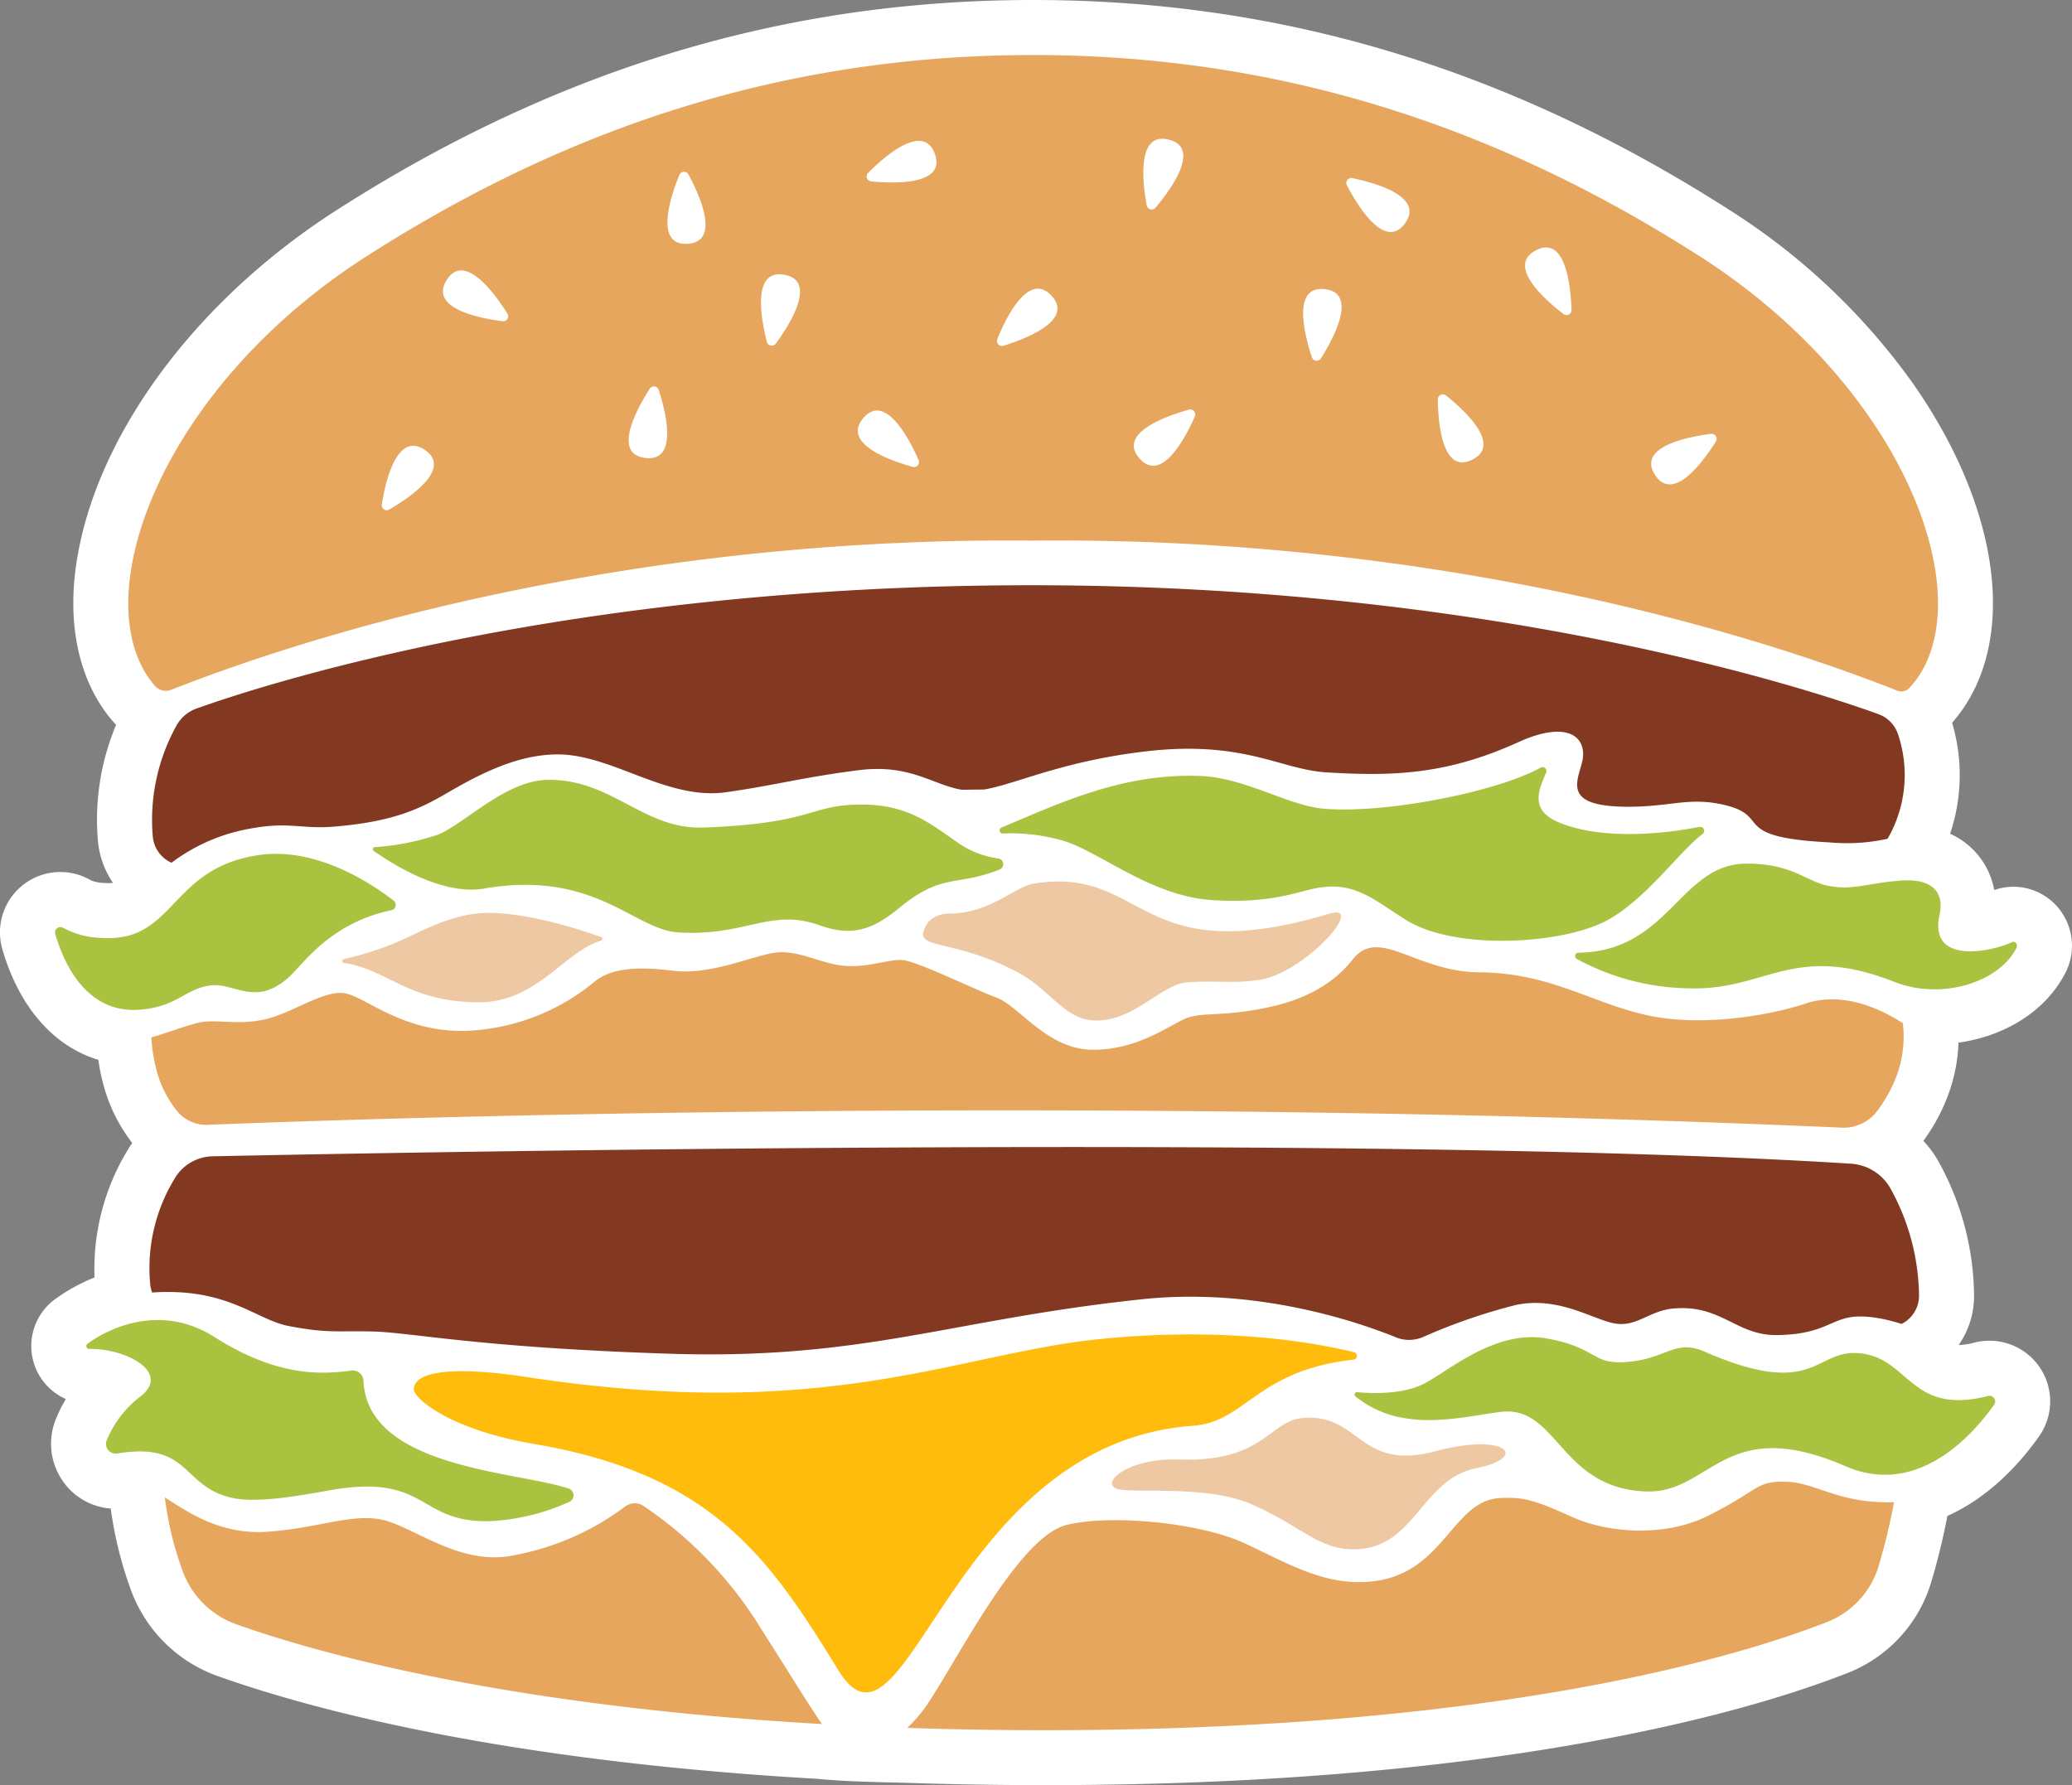
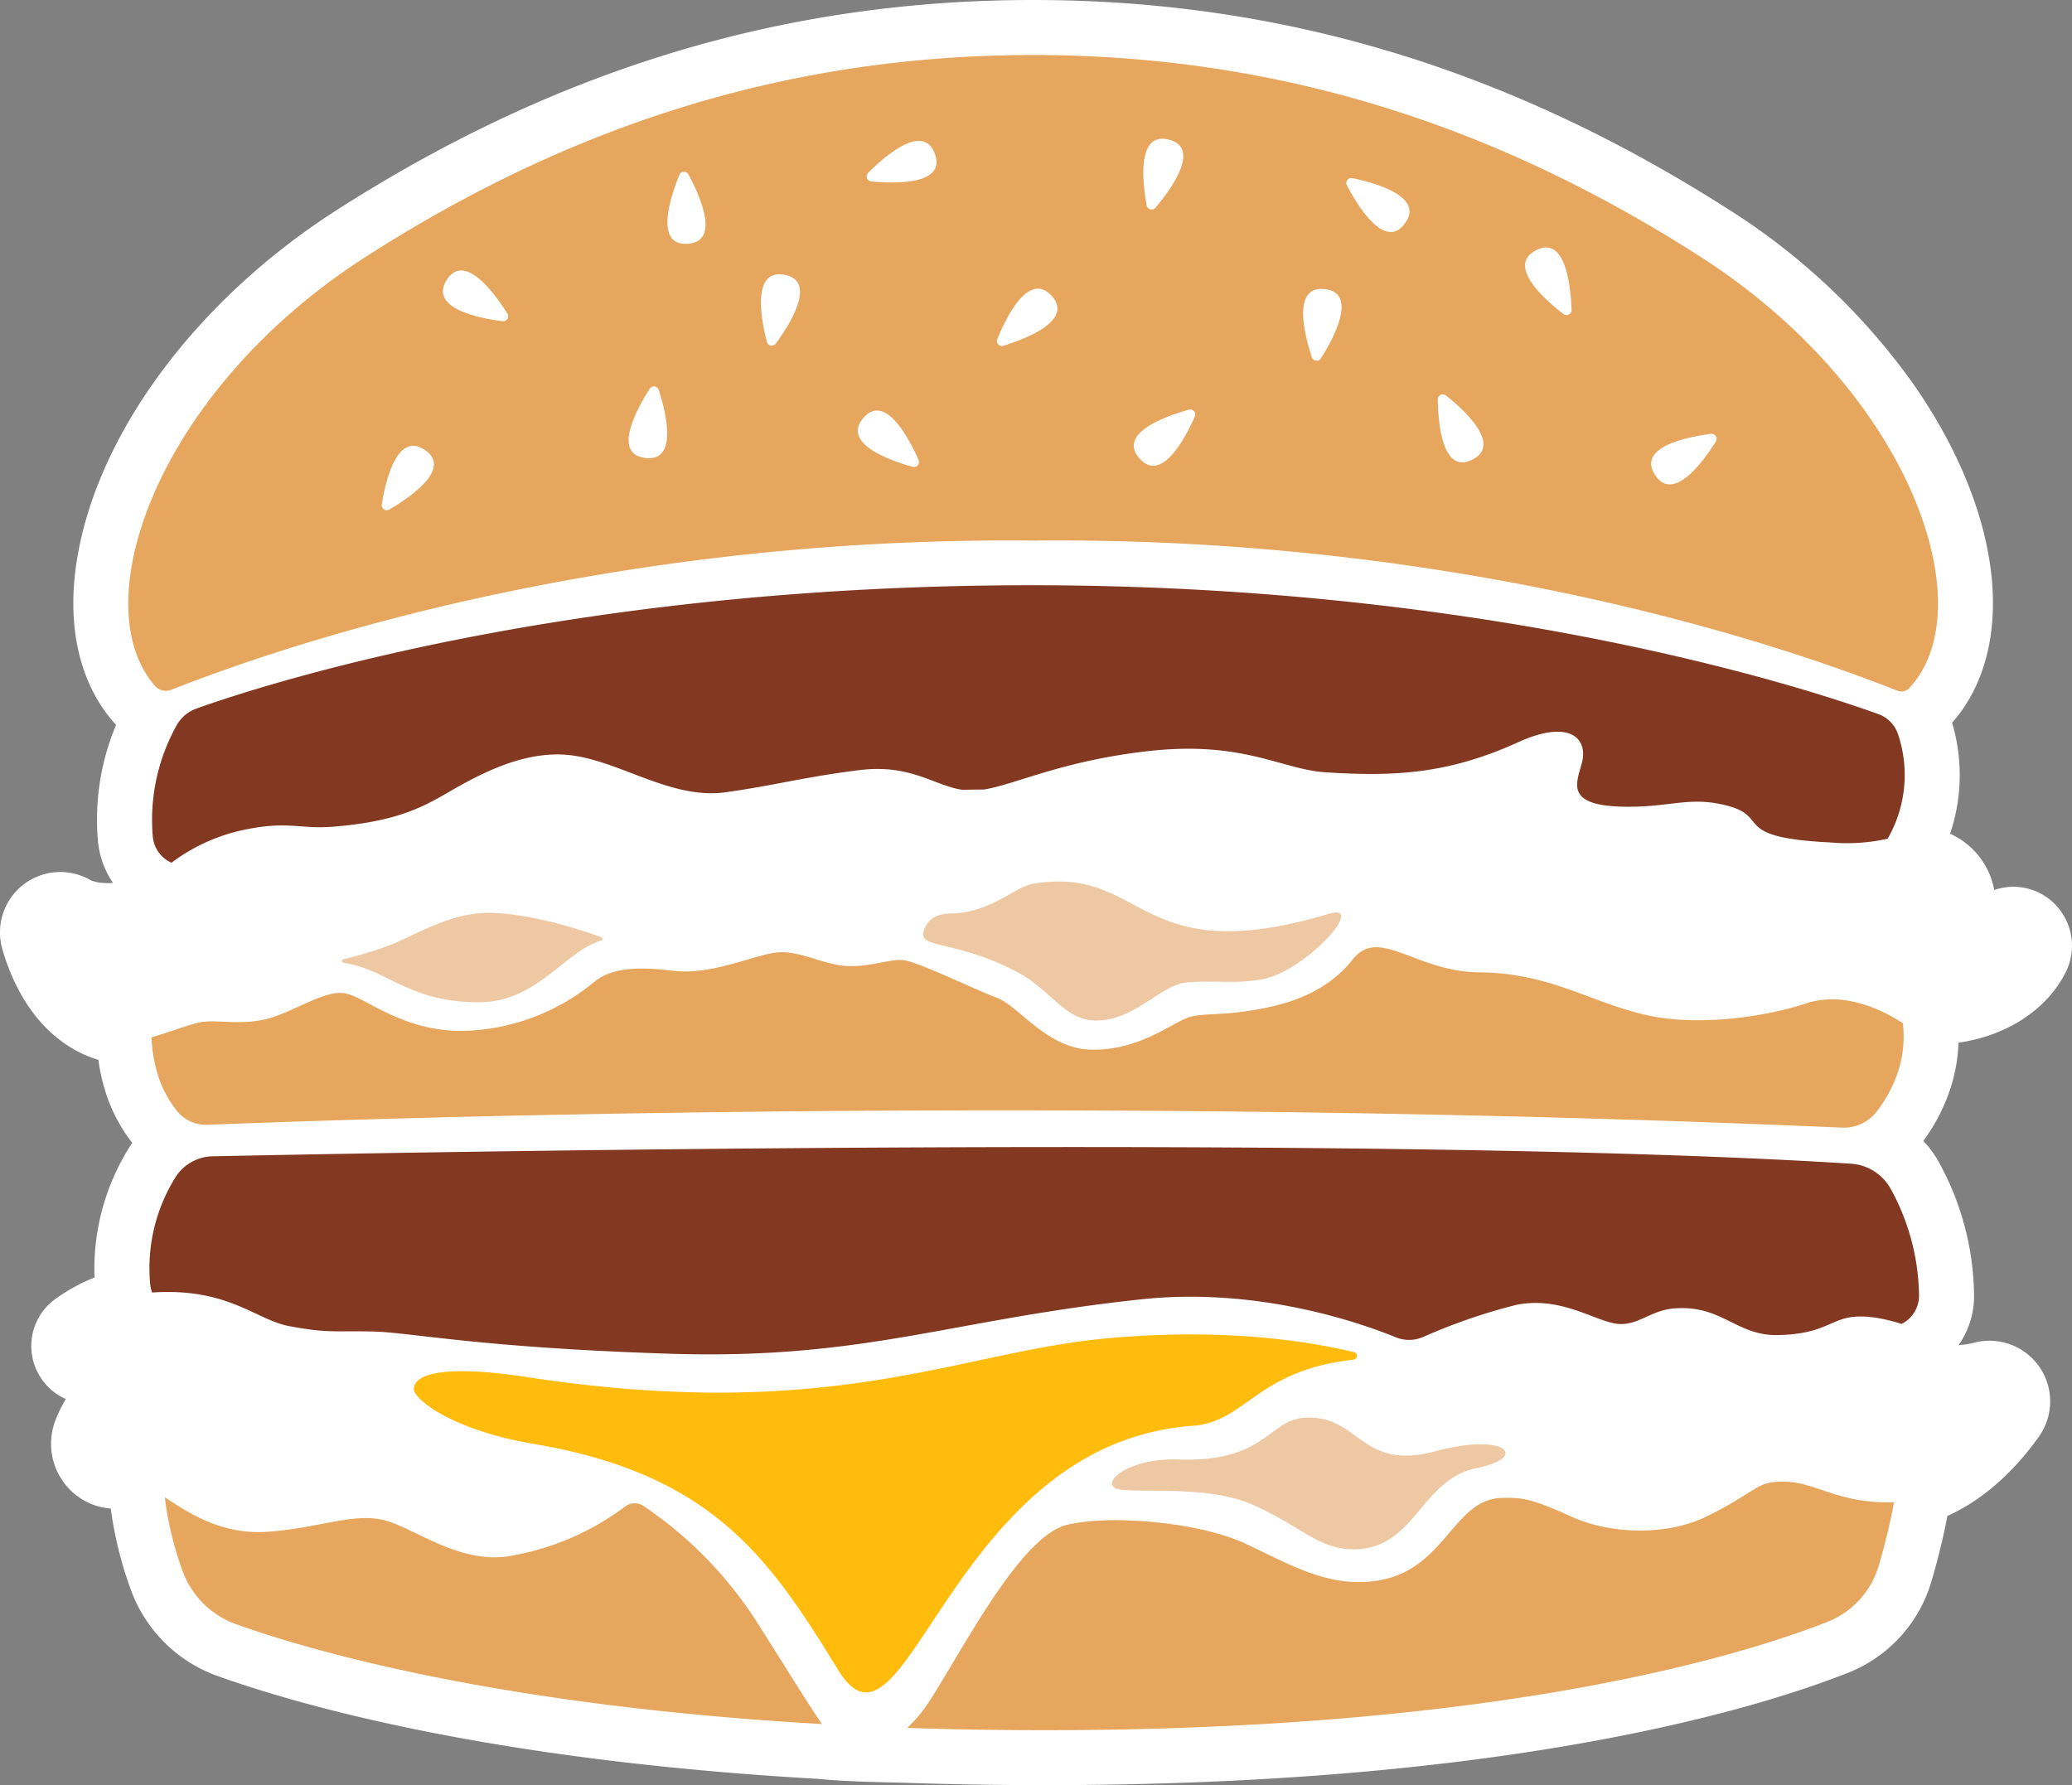
<svg xmlns="http://www.w3.org/2000/svg" data-name="グループ 7907" width="247.979" height="213.682" viewBox="0 0 247.979 213.682">
  <rect x="0" y="0" width="247.979" height="213.682" fill="#808080" stroke="none" />
  <defs>
    <clipPath id="a">
      <path data-name="長方形 8" fill="none" d="M0 0h247.979v213.682H0z" />
    </clipPath>
  </defs>
  <g data-name="グループ 15" clip-path="url(#a)">
    <path data-name="パス 24" d="M123.646 0C93.966 0 66.7 8.227 40.287 25.151 23.266 36.058 11.319 52.338 9.111 67.638c-1.087 7.534.484 14.187 4.426 18.734q.173.2.359.389a29.294 29.294 0 0 0-2.169 13.958 10.574 10.574 0 0 0 1.791 4.95 3.134 3.134 0 0 1-.573.035c-.116 0-.236 0-.36-.012a4.856 4.856 0 0 1-1.67-.3 7.225 7.225 0 0 0-10.634 8.217c2 6.943 6.157 11.648 11.492 13.251a23.248 23.248 0 0 0 1.119 4.631 19.987 19.987 0 0 0 2.936 5.322q-.326.455-.61.944a27.464 27.464 0 0 0-3.907 15.155 21.7 21.7 0 0 0-4.734 2.606 6.94 6.94 0 0 0 1.3 11.941A17.242 17.242 0 0 0 6.635 170a7.8 7.8 0 0 0 .847 7.232 7.658 7.658 0 0 0 5.772 3.334 46.184 46.184 0 0 0 2.39 9.68 17.191 17.191 0 0 0 10.417 10.375c10.223 3.65 33.135 10.1 71.795 12.3 2.872.291 6.337.374 9.132.441l1.385.034c5.51.185 11.1.279 16.624.279 24 0 45.714-1.7 64.545-5.06 15.543-2.772 25.732-6.071 31.544-8.351a16.866 16.866 0 0 0 10.039-10.877 79.63 79.63 0 0 0 1.941-7.935c5.259-2.344 8.976-6.694 10.975-9.529a7.261 7.261 0 0 0-5.942-11.442 7.309 7.309 0 0 0-1.8.225 8.067 8.067 0 0 1-1.883.288 10.245 10.245 0 0 0 1.84-6.063 33.681 33.681 0 0 0-4.281-15.949 12.386 12.386 0 0 0-1.788-2.422 22.423 22.423 0 0 0 3.3-6.46 20.146 20.146 0 0 0 .908-5.3c5.707-.792 10.569-3.917 12.819-8.406a7.065 7.065 0 0 0-.3-6.92 6.967 6.967 0 0 0-8.245-2.938 9.169 9.169 0 0 0-1.865-4.1 9.285 9.285 0 0 0-3.416-2.642 21.927 21.927 0 0 0 .239-13.283c3.912-4.417 5.561-10.86 4.644-18.207-.9-7.244-4.144-15.013-9.37-22.468a78.625 78.625 0 0 0-21.9-20.691C180.593 8.227 153.326 0 123.646 0" fill="#fff" />
    <path data-name="パス 25" d="M18.281 100.084a23.241 23.241 0 0 1 2.8-13.159 4.417 4.417 0 0 1 2.412-2.105c7.772-2.786 44.429-14.769 99.954-14.769 55.486 0 93.276 12.5 101.352 15.424a3.844 3.844 0 0 1 2.358 2.412 15.248 15.248 0 0 1-1.231 12.482c-.006.011-.014.02-.02.03a22.639 22.639 0 0 1-6.912.434c-12.093-.6-6.9-3.1-12.522-4.46-4.245-1.029-6.432.193-11.578.193-7.717 0-6.233-2.745-5.575-5.232.772-2.916-1.414-5.314-7.633-2.487-8.491 3.859-14.924 4.1-22.986 3.6-5.4-.331-9.906-3.881-21.57-2.509-10.155 1.195-15.531 3.931-19.356 4.564-.89.007-1.769.02-2.65.031-3.419-.538-6.178-3.124-12.344-2.344-6.776.858-9.934 1.8-15.889 2.637-7.14 1.008-13.7-4.61-20.305-4.524-4.3.056-8.4 1.887-12.95 4.546-3.307 1.934-6.5 3.517-13.7 4.1-3.937.316-5.4-.665-10.228.279a21.948 21.948 0 0 0-9.184 4.04 3.8 3.8 0 0 1-2.242-3.181m-.075 54.623c9.072-.609 12.4 3.268 16.381 4.02 4.546.858 5.434.56 9.906.644 4.632.086 12.6 1.924 35.645 2.664 23.324.748 33.521-4.076 56.521-6.519 13.909-1.477 26.149 2.821 30.4 4.555a4.219 4.219 0 0 0 3.249-.034 69.033 69.033 0 0 1 11.138-3.844c5.017-1.03 8.941 1.608 11.643 2.187s4.245-1.479 7.119-1.75c5.816-.547 7.547 3.259 12.522 3.173s6.09-1.544 8.319-2.058c1.992-.46 4.6.108 6.536.723a3.785 3.785 0 0 0 2.085-3.415 27.1 27.1 0 0 0-3.431-12.827 5.858 5.858 0 0 0-4.746-2.939c-56.679-3.6-176.044-1.3-196.019-.884a5.383 5.383 0 0 0-4.56 2.647 20.558 20.558 0 0 0-2.93 12.765 4.348 4.348 0 0 0 .217.89" fill="#833921" />
    <path data-name="パス 26" d="M142.756 170.662c-29.182 2.115-34.282 42.511-42.433 29.245S85.397 176.48 63.93 172.841c-10.121-1.716-14.488-5.493-14.409-6.6.171-2.4 5.936-2.574 13.508-1.415 36.151 5.532 51.412-2.827 68.734-4.559 11.335-1.133 22-.421 30.3 1.59a.452.452 0 0 1-.075.887c-11.654 1.3-12.854 7.459-19.234 7.921" fill="#ffbc0d" />
-     <path data-name="パス 27" d="M215.824 172.823h-.005c-.059-.033-.044-.026.005 0m-203.052-.432a1.168 1.168 0 0 0 1.186 1.6c8.737-1.473 7.717 3.759 13.551 5.241 3.1.787 8.355-.219 12.031-.862 11.714-2.05 10.4 3.9 19.02 3.71a25.935 25.935 0 0 0 9.56-2.306.853.853 0 0 0-.12-1.612c-6.015-2.047-24.06-2.4-24.5-12.9a1.289 1.289 0 0 0-1.554-1.2c-3.467.469-8.786.744-16.251-4.008-6.846-4.359-13.3-.634-15.208.772a.345.345 0 0 0 .167.632c4.466-.053 9.8 2.8 6.2 5.656a12.714 12.714 0 0 0-4.082 5.284m172.346-12.186c-6.089-1.114-11.692 3.851-14.666 5.4-2.55 1.331-6.3 1.187-8.036 1.029a.279.279 0 0 0-.2.495 12.415 12.415 0 0 0 6.349 2.679c4.261.642 9.47-.766 11.579-.858 6.3-.274 6.776 9.177 16.81 9.563 7.858.3 9.321-9.357 23.93-3.015 8.707 3.78 15.343-3.915 17.774-7.365a.678.678 0 0 0-.739-1.04c-9.576 2.423-9.35-4.92-15.835-5.148-4.889-.171-5.147 5.484-18.1-.171-3.6-1.574-4.507.954-9.521 1.257-4.03.244-3.26-1.716-9.349-2.831m-.066-67.744a.464.464 0 0 0-.657-.581c-5.335 2.955-18.827 5.571-26.071 4.907-4.146-.38-9.378-3.71-14.631-3.907-9.2-.344-16.487 3.078-23.83 6.176a.367.367 0 0 0 .149.706 22.583 22.583 0 0 1 7.471.937c4.46 1.485 10.378 6.568 17.582 7.037s10.33-1.092 12.779-1.486c4.374-.7 6.626 1.477 10.378 3.832 5.982 3.753 18.7 2.912 23.972.156 4.706-2.459 8.832-8.379 11.573-10.408a.477.477 0 0 0-.38-.852c-6.175 1.188-12.718 1.258-16.982-.613-3.454-1.516-2.117-4.073-1.352-5.906m-119.579.888c-4.992.111-9.789 5.2-13.058 6.561a30.312 30.312 0 0 1-7.57 1.492.245.245 0 0 0-.119.443c3.938 2.778 9.105 5.219 13.15 4.522 13.3-2.3 17.96 4.9 23.294 5.237 8.062.515 11.021-2.953 16.9-.858 3.944 1.407 6.4.531 9.605-2.109 5.076-4.18 6.838-2.513 11.96-4.556a.691.691 0 0 0-.147-1.325 11.028 11.028 0 0 1-4.523-1.667c-3.222-2.178-5.952-4.709-11.535-4.782-6.634-.086-5.706 2.261-19.255 2.745-7.2.258-10.978-5.875-18.7-5.7m-30.1 22.8c1.845-2.006 5.1-5.862 11.474-7.205a.647.647 0 0 0 .268-1.143c-2.546-1.978-9.178-6.443-16.07-5.463-10.826 1.539-10 10.479-18.868 9.925a10.2 10.2 0 0 1-4.608-1.2.641.641 0 0 0-.956.723c.941 3.264 3.564 9.441 9.892 9.082 4.628-.263 5.561-2.494 8.663-2.916 3.039-.413 5.75 3.042 10.206-1.8m166.9 2.146c9.111.256 12.373-5.529 24.445-.774 5.661 2.23 12.539.07 14.615-4.073.2-.394-.149-.847-.52-.679-2.727 1.238-10.007 2.658-8.685-3.29.442-1.99-.1-4.458-4.768-4.072-4.1.339-5.535 1.163-8.45.636-2.768-.5-4.334-2.7-9.944-2.674-7.88.037-9.208 10.492-20.034 10.663a.4.4 0 0 0-.211.748 28.95 28.95 0 0 0 13.551 3.515" fill="#a9c23f" />
    <path data-name="パス 28" d="M71.952 112.168a.219.219 0 0 1-.008.416c-4.393 1.3-7.713 7.415-14.668 7.387-8.466-.034-10.844-3.929-16.141-4.722a.22.22 0 0 1-.028-.433 41.358 41.358 0 0 0 5.965-1.85c3.152-1.319 7.1-3.794 11.672-3.695 5.113.111 11.2 2.166 13.208 2.9m87.114-2.8c-23.157 6.947-21.87-5.789-35.379-3.6-2.218.359-5.152 3.522-9.956 3.575-2.459.027-3.009 1.529-3.187 2.093-.687 2.179 3.945 1.022 11.379 5.009 3.731 2 5.5 5.573 9.033 5.7 4.749.17 7.978-4.327 11.122-4.56 3.76-.278 5.161.191 8.626-.3 5.4-.772 13-9.3 8.363-7.912m-25.579 68.754c1.428.763 10.578-.525 16.21 1.887s7.787 5.143 11.664 5.4c7.957.534 8.491-8.319 15.352-9.691 6.305-1.261 3.65-4.312-4.932-2.016-9.134 2.445-9.018-4.555-15.824-3.988-4.117.343-4.632 5.317-14.838 4.974-5.9-.2-9.221 2.582-7.633 3.431" fill="#edc8a3" />
    <path data-name="パス 29" d="M203.453 30.696c-21.502-13.777-47.397-24.11-79.807-24.11S65.341 16.919 43.84 30.696C18.834 46.719 9.981 72.216 18.513 82.058a1.737 1.737 0 0 0 1.954.515c23.089-9.07 60.133-18.311 103.18-17.864 43.194-.449 80.343 8.856 103.415 17.956a1.309 1.309 0 0 0 1.439-.3c9-9.607.225-35.479-25.047-51.673m-63.493-13.958c3.813 1.042.086 6.05-1.669 8.13a.6.6 0 0 1-1.051-.278c-.5-2.69-1.254-8.938 2.72-7.851M46.593 60.986a.6.6 0 0 1-.9-.615c.433-2.7 1.816-8.841 5.2-6.484 3.243 2.262-1.949 5.729-4.3 7.1M60.138 38.45c-2.714-.346-8.895-1.531-6.647-4.984 2.156-3.314 5.788 1.763 7.234 4.069a.6.6 0 0 1-.586.915m17.023 16.359c-3.917-.536-.874-5.987.595-8.278a.6.6 0 0 1 1.079.139c.844 2.6 2.409 8.7-1.673 8.139m5.065-25.623c-3.949.184-1.949-5.729-.92-8.248a.6.6 0 0 1 1.085-.059c1.3 2.406 3.951 8.115-.165 8.308m10.623 11.938a.6.6 0 0 1-1.068-.2c-.684-2.649-1.873-8.829 2.167-8.022 3.877.775.507 6.03-1.1 8.226m16.377 14.753c-2.636-.732-8.584-2.79-5.865-5.886 2.608-2.971 5.476 2.574 6.576 5.063a.6.6 0 0 1-.711.823m-4.957-34.168a.6.6 0 0 1-.369-1.022c1.93-1.94 6.637-6.117 8-2.23 1.312 3.729-4.927 3.513-7.635 3.252m15.83 19.672a.6.6 0 0 1-.735-.8c1.03-2.535 3.758-8.206 6.521-5.15 2.651 2.933-3.187 5.144-5.786 5.95m22.9 8.473c-1.1 2.5-4 8.093-6.669 4.957-2.564-3.009 3.336-5.049 5.957-5.779a.6.6 0 0 1 .711.822m15.091-6.958a.6.6 0 0 1-1.079-.132c-.861-2.6-2.466-8.682 1.62-8.15 3.92.511.913 5.982-.541 8.282M168.1 26.806c-2.406 3.138-5.636-2.205-6.9-4.616a.6.6 0 0 1 .655-.868c2.679.555 8.75 2.214 6.243 5.483m8.05 28.243c-3.563 1.713-4.032-4.512-4.071-7.233a.6.6 0 0 1 .976-.479c2.14 1.7 6.808 5.925 3.1 7.711m10.963-17.461c-2.172-1.665-6.918-5.8-3.24-7.651 3.53-1.78 4.117 4.435 4.207 7.155a.6.6 0 0 1-.967.5m18.238 15.257c-1.451 2.319-5.115 7.437-7.31 3.95-2.107-3.345 4.024-4.519 6.723-4.866a.6.6 0 0 1 .587.915m22.384 69.632a13.667 13.667 0 0 1-.527 5.657 16.327 16.327 0 0 1-2.745 5.094 5.013 5.013 0 0 1-4.154 1.741c-93.521-4.1-180.579-.934-195.341-.337a4.535 4.535 0 0 1-3.754-1.608 13.737 13.737 0 0 1-2.129-3.757 18.948 18.948 0 0 1-.971-5.1c1.719-.481 4.019-1.354 5.545-1.736 2.058-.514 4.567.322 7.912-.386s7.14-3.6 9.713-3.152 7.333 5.082 15.438 4.438a25.589 25.589 0 0 0 14.537-5.918c1.865-1.415 4.567-1.8 9.263-1.222s9.778-1.93 12.479-2.187 5.4 1.415 8.169 1.608 5.082-.772 6.754-.708 8.555 3.473 11.321 4.5 6.047 6.175 11.45 6.24 9.2-2.895 11.192-3.731 4.438-.129 10.228-1.415 8.478-4.018 9.777-5.66c3.152-3.988 7.526 1.48 15.117 1.544 8.474.072 13.187 3.538 19.876 5.082s14.988.064 19.233-1.351 8.684.45 11.616 2.361M98.38 206.362c-38.7-2.2-61.245-8.778-70.1-11.941a10.646 10.646 0 0 1-6.439-6.413 39.73 39.73 0 0 1-2.112-8.775c2.751 1.76 6.671 4.5 12.257 4.117 6.5-.451 10.691-2.509 14.555-1.223s9.145 5.4 15.2 3.988a31.734 31.734 0 0 0 13.116-5.82 1.883 1.883 0 0 1 2.132-.053A47.78 47.78 0 0 1 90.91 194.67c3.854 6.065 6 9.606 7.47 11.693m128.3-26.55a74.335 74.335 0 0 1-1.854 7.673 10.382 10.382 0 0 1-6.141 6.656c-10.332 4.053-39.228 12.957-93.684 12.957-5.745 0-11.21-.1-16.43-.277a16.363 16.363 0 0 0 2.628-3.146c3.864-5.918 10.883-19.8 16.473-21.152 5.352-1.3 15.972-.258 21.252 2.187s9.756 5.243 15.47 4.556c8.566-1.029 9.4-9.818 15.328-9.97 2.512-.064 3.615.094 8.4 2.265 4.38 1.986 11.18 2.415 16.21-.086 6.459-3.211 5.723-4.237 9.522-4.108 3.578.121 6.188 2.635 12.824 2.445" fill="#e6a65d" />
  </g>
</svg>